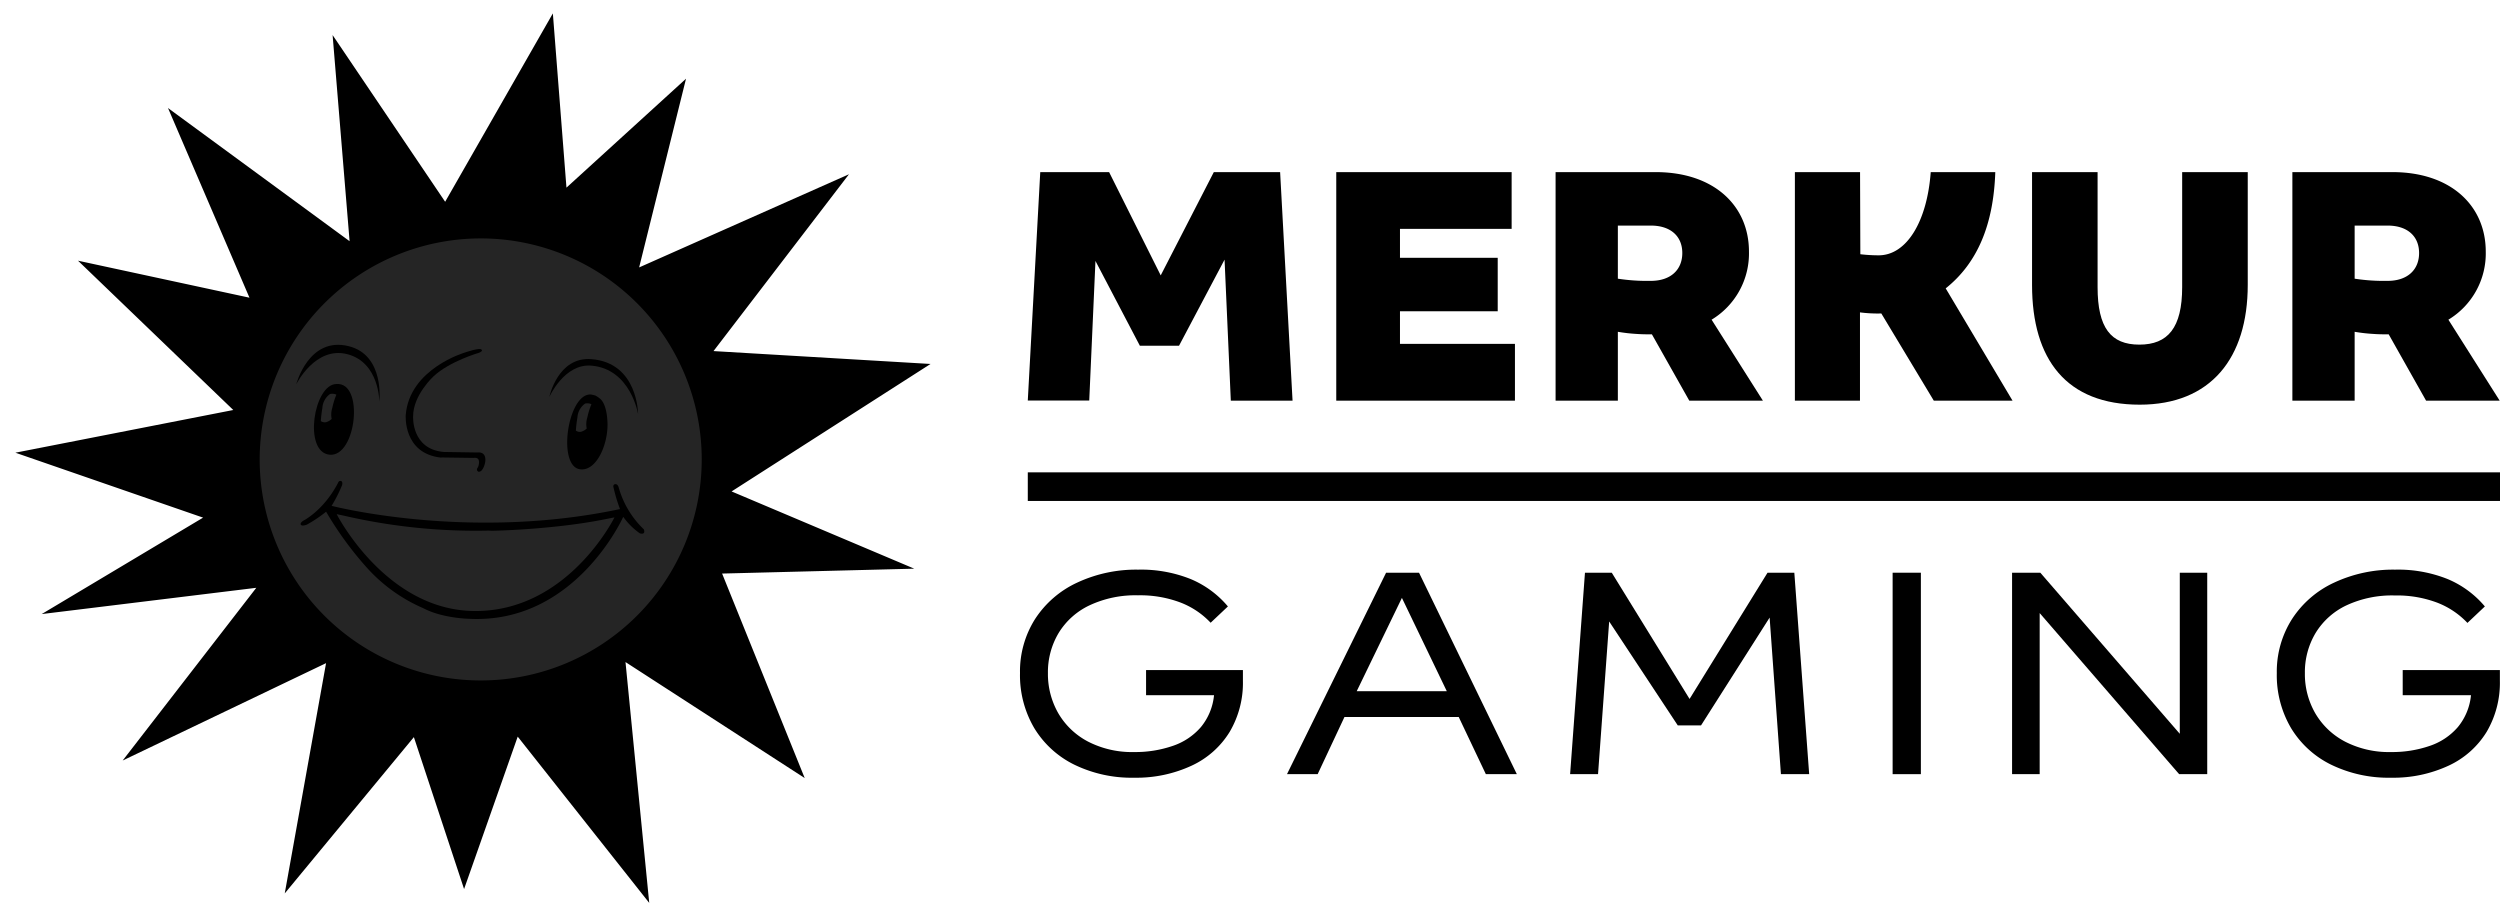
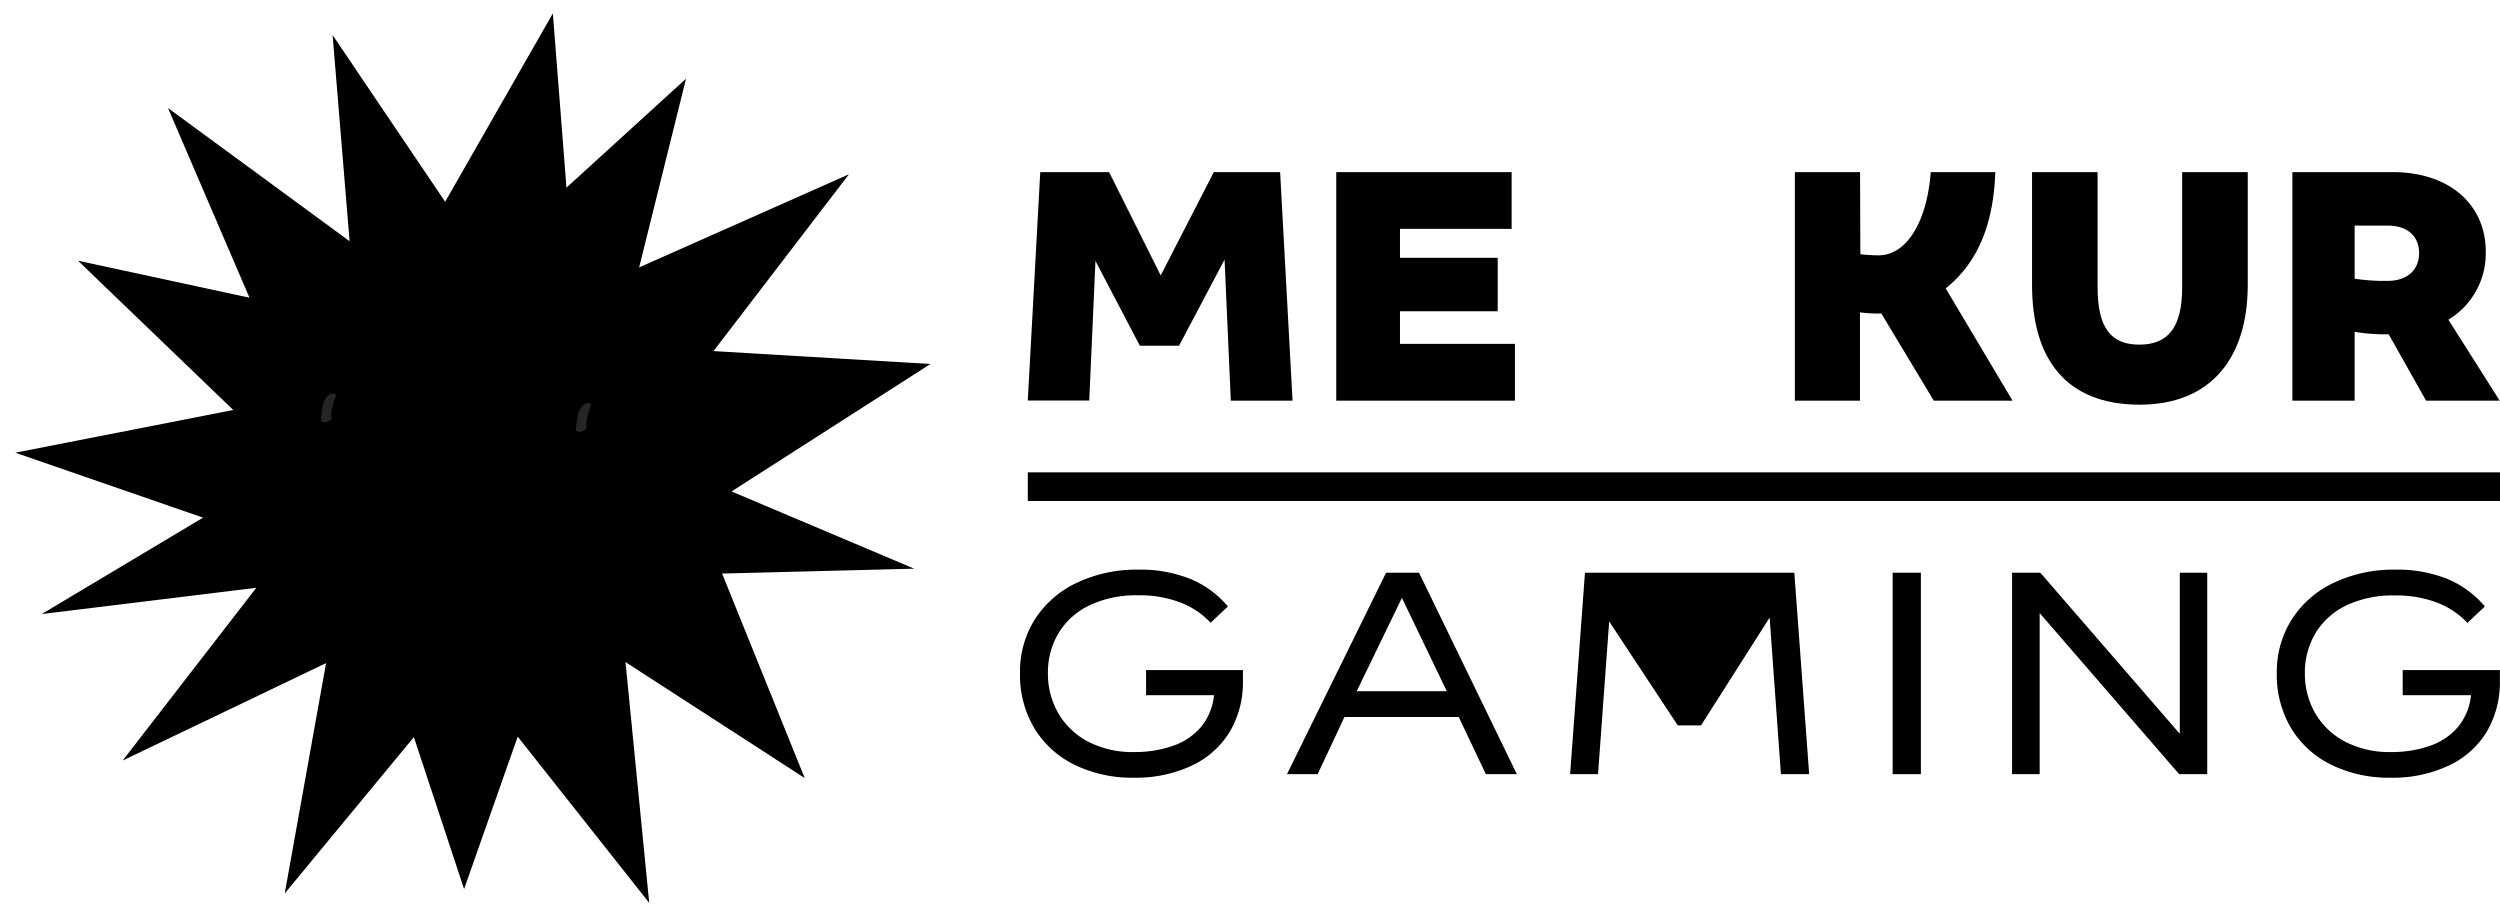
<svg xmlns="http://www.w3.org/2000/svg" viewBox="0 0 619.51 227.04">
  <path d="M257.78,42.65h17.06l12.79,25.59,13.16-25.59h16.43l3.08,56.63H305l-1.55-34.94L292.17,85.67h-9.71l-11-21-1.54,34.58H254.69Z" transform="translate(0 0)" fill="#000" />
  <path d="M331.13,42.65h43.46V56.72H346.92v7.17h24.22V77.14H346.92v8.07h28.49V99.28H331.13Z" transform="translate(0 0)" fill="#000" />
-   <path d="M385.48,42.65h24.78c14.61,0,23.14,8.44,23.14,19.69a19.18,19.18,0,0,1-9.26,16.88l12.71,20.06H418.61l-9.26-16.43c-1.09,0-2.36,0-3.63-.09a41.37,41.37,0,0,1-4.81-.54V99.28H385.48Zm31.4,20.06c0-4.18-2.9-6.81-7.8-6.81h-8.17V69.06a47.93,47.93,0,0,0,8.17.54C414.07,69.6,416.88,66.79,416.88,62.71Z" transform="translate(0 0)" fill="#000" />
  <path d="M503.55,70.6V42.65h16.24v28.5c0,10.07,3.27,14.25,10.35,14.25s10.61-4.18,10.61-14.25V42.65H557V70.6c0,18.15-9.17,29.68-26.77,29.68C512.08,100.28,503.55,89.12,503.55,70.6Z" transform="translate(0 0)" fill="#000" />
  <path d="M568.06,42.65h24.78c14.61,0,23.14,8.44,23.14,19.69a19.18,19.18,0,0,1-9.26,16.88l12.71,20.06H601.19l-9.26-16.43c-1.09,0-2.36,0-3.63-.09a41.37,41.37,0,0,1-4.81-.54V99.28H568.06Zm31.4,20.06c0-4.18-2.9-6.81-7.8-6.81h-8.17V69.06a47.93,47.93,0,0,0,8.17.54C596.65,69.6,599.46,66.79,599.46,62.71Z" transform="translate(0 0)" fill="#000" />
  <path d="M444.78,42.65h16.15L461,63a39.57,39.57,0,0,0,4.54.27c6.91,0,12-8.33,12.9-20.61h16C494,55.72,490,65.2,482.15,71.46l16.56,27.82H479.2l-13-21.6a34.75,34.75,0,0,1-5.29-.27V99.28H444.78Z" transform="translate(0 0)" fill="#000" />
  <rect x="254.69" y="117.05" width="364.82" height="7.09" fill="#000" />
  <circle cx="119" cy="113.84" r="59.05" fill="#000" />
  <path d="M181.29,121.78l49.3-31.59L176.81,87l33.57-43.82-52,23.09L170,19.5l-29.63,27L137,3.32,110.31,50,82.42,8.69l4.21,51.08-45-33,20.19,47L19.33,64.6l38.48,37-54,10.58,46.52,16.09-40,23.9,53.18-6.51L30.4,188.46l50.4-24.13L70.56,221.39l32-38.73L115,220.31l13.29-37.77,32.59,41.2L155,164.06l44.41,28.75-20.47-50.68,47.62-1.21ZM119,56.64a57.27,57.27,0,0,1,57.2,57.21V114A57.17,57.17,0,1,1,119,56.64Z" transform="translate(0 0)" fill="#000" />
-   <path d="M119.13,59.08a54.77,54.77,0,1,1-54.78,54.77A54.83,54.83,0,0,1,119.13,59.08Z" transform="translate(0 0)" fill="#252525" />
-   <path d="M159.54,131.17a22.84,22.84,0,0,1-6.24-10.43c-.28-.91-.88-.76-.88-.76-.65.13-.38.85-.38.85a39.21,39.21,0,0,0,1.6,5.32c-37.64,8-71.47-.8-71.47-.8a35.1,35.1,0,0,0,2.6-5.13c.22-.82-.2-1-.2-1-.63-.22-.82.47-.82.47C80.2,126.5,75.22,129,75.22,129h0s-1,.56-.65,1.06c0,0,.25.41,1.46-.05h0a33,33,0,0,0,4.78-3.21,84.69,84.69,0,0,0,9.94,13.69,40.11,40.11,0,0,0,14.11,10.21c4.82,2.55,11.4,2.64,11.4,2.64,26.27,1.36,38.18-25.26,38.18-25.26a17.24,17.24,0,0,0,4.12,4.09C160.15,132.6,159.54,131.17,159.54,131.17Zm-42.11,20.24c-21.92-.25-34-24-34-24l1.71.36a144.89,144.89,0,0,0,36.93,3.69c-4.77.18,13.62.15,28.26-2.87l1.94-.38S140.71,151.69,117.43,151.41Z" transform="translate(0 0)" fill="#000" />
  <path d="M109.35,113.36c.42,0,8,.11,8,.11,2.13-.33,1.13,2.24,1.13,2.24-.74.92.14,1.2.14,1.2,1.24,0,1.63-2.49,1.63-2.49.32-2.71-1.93-2.29-1.93-2.29S110,112,110,112c-8.12-.68-7.63-8.82-7.63-8.82,0-5.32,5.09-9.95,5.09-9.95,4-3.73,11.27-5.82,11.27-5.82,1-.45.65-.69.65-.69-.22-.76-4.18.64-4.18.64s-13.77,4-14.66,15.52c0,0-.71,9.55,8.83,10.53" transform="translate(0 0)" fill="#000" />
  <path d="M73.41,95.23s4.71-9.53,12.67-7.46S94,99.54,94,99.54s1.39-11.46-7.52-13.74C76.49,83.25,73.41,95.23,73.41,95.23Z" transform="translate(0 0)" fill="#000" />
  <path d="M146.58,89c11.54.91,11.54,13.61,11.54,13.61s-1.81-11.16-11.54-12c-6.73-.61-10.46,7.77-10.46,7.77S138.22,88.31,146.58,89Z" transform="translate(0 0)" fill="#000" />
  <path d="M83.36,95.16c-5.63.06-8.28,16.91-1.67,17.52S90.34,94.62,83.36,95.16Z" transform="translate(0 0)" fill="#000" />
  <path d="M81.8,97.63a4.55,4.55,0,0,0-1.91,3.45,30.35,30.35,0,0,0-.39,3.26,1.7,1.7,0,0,0,1.27.29,3.38,3.38,0,0,0,1.42-.81,5.51,5.51,0,0,1,.17-2.8,17.75,17.75,0,0,1,1-3.22,2.17,2.17,0,0,0-.72-.21A2.87,2.87,0,0,0,81.8,97.63Z" transform="translate(0 0)" fill="#252525" />
  <path d="M150.52,104.34c-.12-2.27-.66-4.68-1.92-5.62a6.62,6.62,0,0,0-1.08-.71,9.6,9.6,0,0,0-1.09-.25c-5.76-.36-8.44,17.88-2.63,18.54C148,116.78,150.88,109.6,150.52,104.34Z" transform="translate(0 0)" fill="#000" />
  <path d="M145,100a4.55,4.55,0,0,0-1.91,3.45,30.45,30.45,0,0,0-.39,3.25,1.66,1.66,0,0,0,1.27.3,3.38,3.38,0,0,0,1.42-.81,5.51,5.51,0,0,1,.17-2.8,17.75,17.75,0,0,1,1-3.22,2.17,2.17,0,0,0-.72-.21A2.87,2.87,0,0,0,145,100Z" transform="translate(0 0)" fill="#252525" />
  <path d="M281.08,192.72a32.49,32.49,0,0,1-14.88-3.24,23.91,23.91,0,0,1-9.92-9.08,25.8,25.8,0,0,1-3.52-13.6,24.24,24.24,0,0,1,3.76-13.44,24.87,24.87,0,0,1,10.44-9,34.51,34.51,0,0,1,15.08-3.2,33,33,0,0,1,13.08,2.36,24.25,24.25,0,0,1,9.16,6.76L300,154.32a20.21,20.21,0,0,0-7.44-5,28.26,28.26,0,0,0-10.56-1.8A26.76,26.76,0,0,0,270,150a17.9,17.9,0,0,0-7.68,6.88,18.9,18.9,0,0,0-2.64,9.92,19.54,19.54,0,0,0,2.6,10,18.39,18.39,0,0,0,7.4,7,23.78,23.78,0,0,0,11.36,2.56,28.49,28.49,0,0,0,9.56-1.52,15.86,15.86,0,0,0,7-4.68,14.61,14.61,0,0,0,3.24-7.88H284v-6.24H308v2.64a23.92,23.92,0,0,1-3.28,12.68,21.78,21.78,0,0,1-9.4,8.36A32.49,32.49,0,0,1,281.08,192.72Z" transform="translate(0 0)" fill="#000" />
  <path d="M318.92,191.84l24.56-49.92h8.16l24.24,49.92H368.2l-6.72-14.16H333.16l-6.64,14.16Zm17.28-20.56h22.32L347.4,148.16Z" transform="translate(0 0)" fill="#000" />
-   <path d="M389.08,191.84l3.68-49.92h6.64l19.28,31.28L438,141.92h6.64l3.68,49.92h-7l-2.8-38.8-17,26.72h-5.76l-17-25.76L396,191.84Z" transform="translate(0 0)" fill="#000" />
+   <path d="M389.08,191.84l3.68-49.92h6.64L438,141.92h6.64l3.68,49.92h-7l-2.8-38.8-17,26.72h-5.76l-17-25.76L396,191.84Z" transform="translate(0 0)" fill="#000" />
  <path d="M469,191.84V141.92h7v49.92Z" transform="translate(0 0)" fill="#000" />
  <path d="M498.6,191.84V141.92h7l34.56,39.92V141.92h6.8v49.92H540l-34.56-39.92v39.92Z" transform="translate(0 0)" fill="#000" />
  <path d="M592.52,192.72a32.49,32.49,0,0,1-14.88-3.24,23.85,23.85,0,0,1-9.92-9.08,25.8,25.8,0,0,1-3.52-13.6A24.24,24.24,0,0,1,568,153.36a24.81,24.81,0,0,1,10.44-9,34.51,34.51,0,0,1,15.08-3.2,33,33,0,0,1,13.08,2.36,24.32,24.32,0,0,1,9.16,6.76l-4.32,4.08a20.38,20.38,0,0,0-7.44-5,28.26,28.26,0,0,0-10.56-1.8A26.76,26.76,0,0,0,581.48,150a17.9,17.9,0,0,0-7.68,6.88,18.9,18.9,0,0,0-2.64,9.92,19.44,19.44,0,0,0,2.6,10,18.39,18.39,0,0,0,7.4,7,23.75,23.75,0,0,0,11.36,2.56,28.53,28.53,0,0,0,9.56-1.52,15.86,15.86,0,0,0,7-4.68,14.61,14.61,0,0,0,3.24-7.88H595.4v-6.24h24.08v2.64a24,24,0,0,1-3.28,12.68,21.78,21.78,0,0,1-9.4,8.36A32.49,32.49,0,0,1,592.52,192.72Z" transform="translate(0 0)" fill="#000" />
  <rect width="619.51" height="226.77" fill="none" />
</svg>